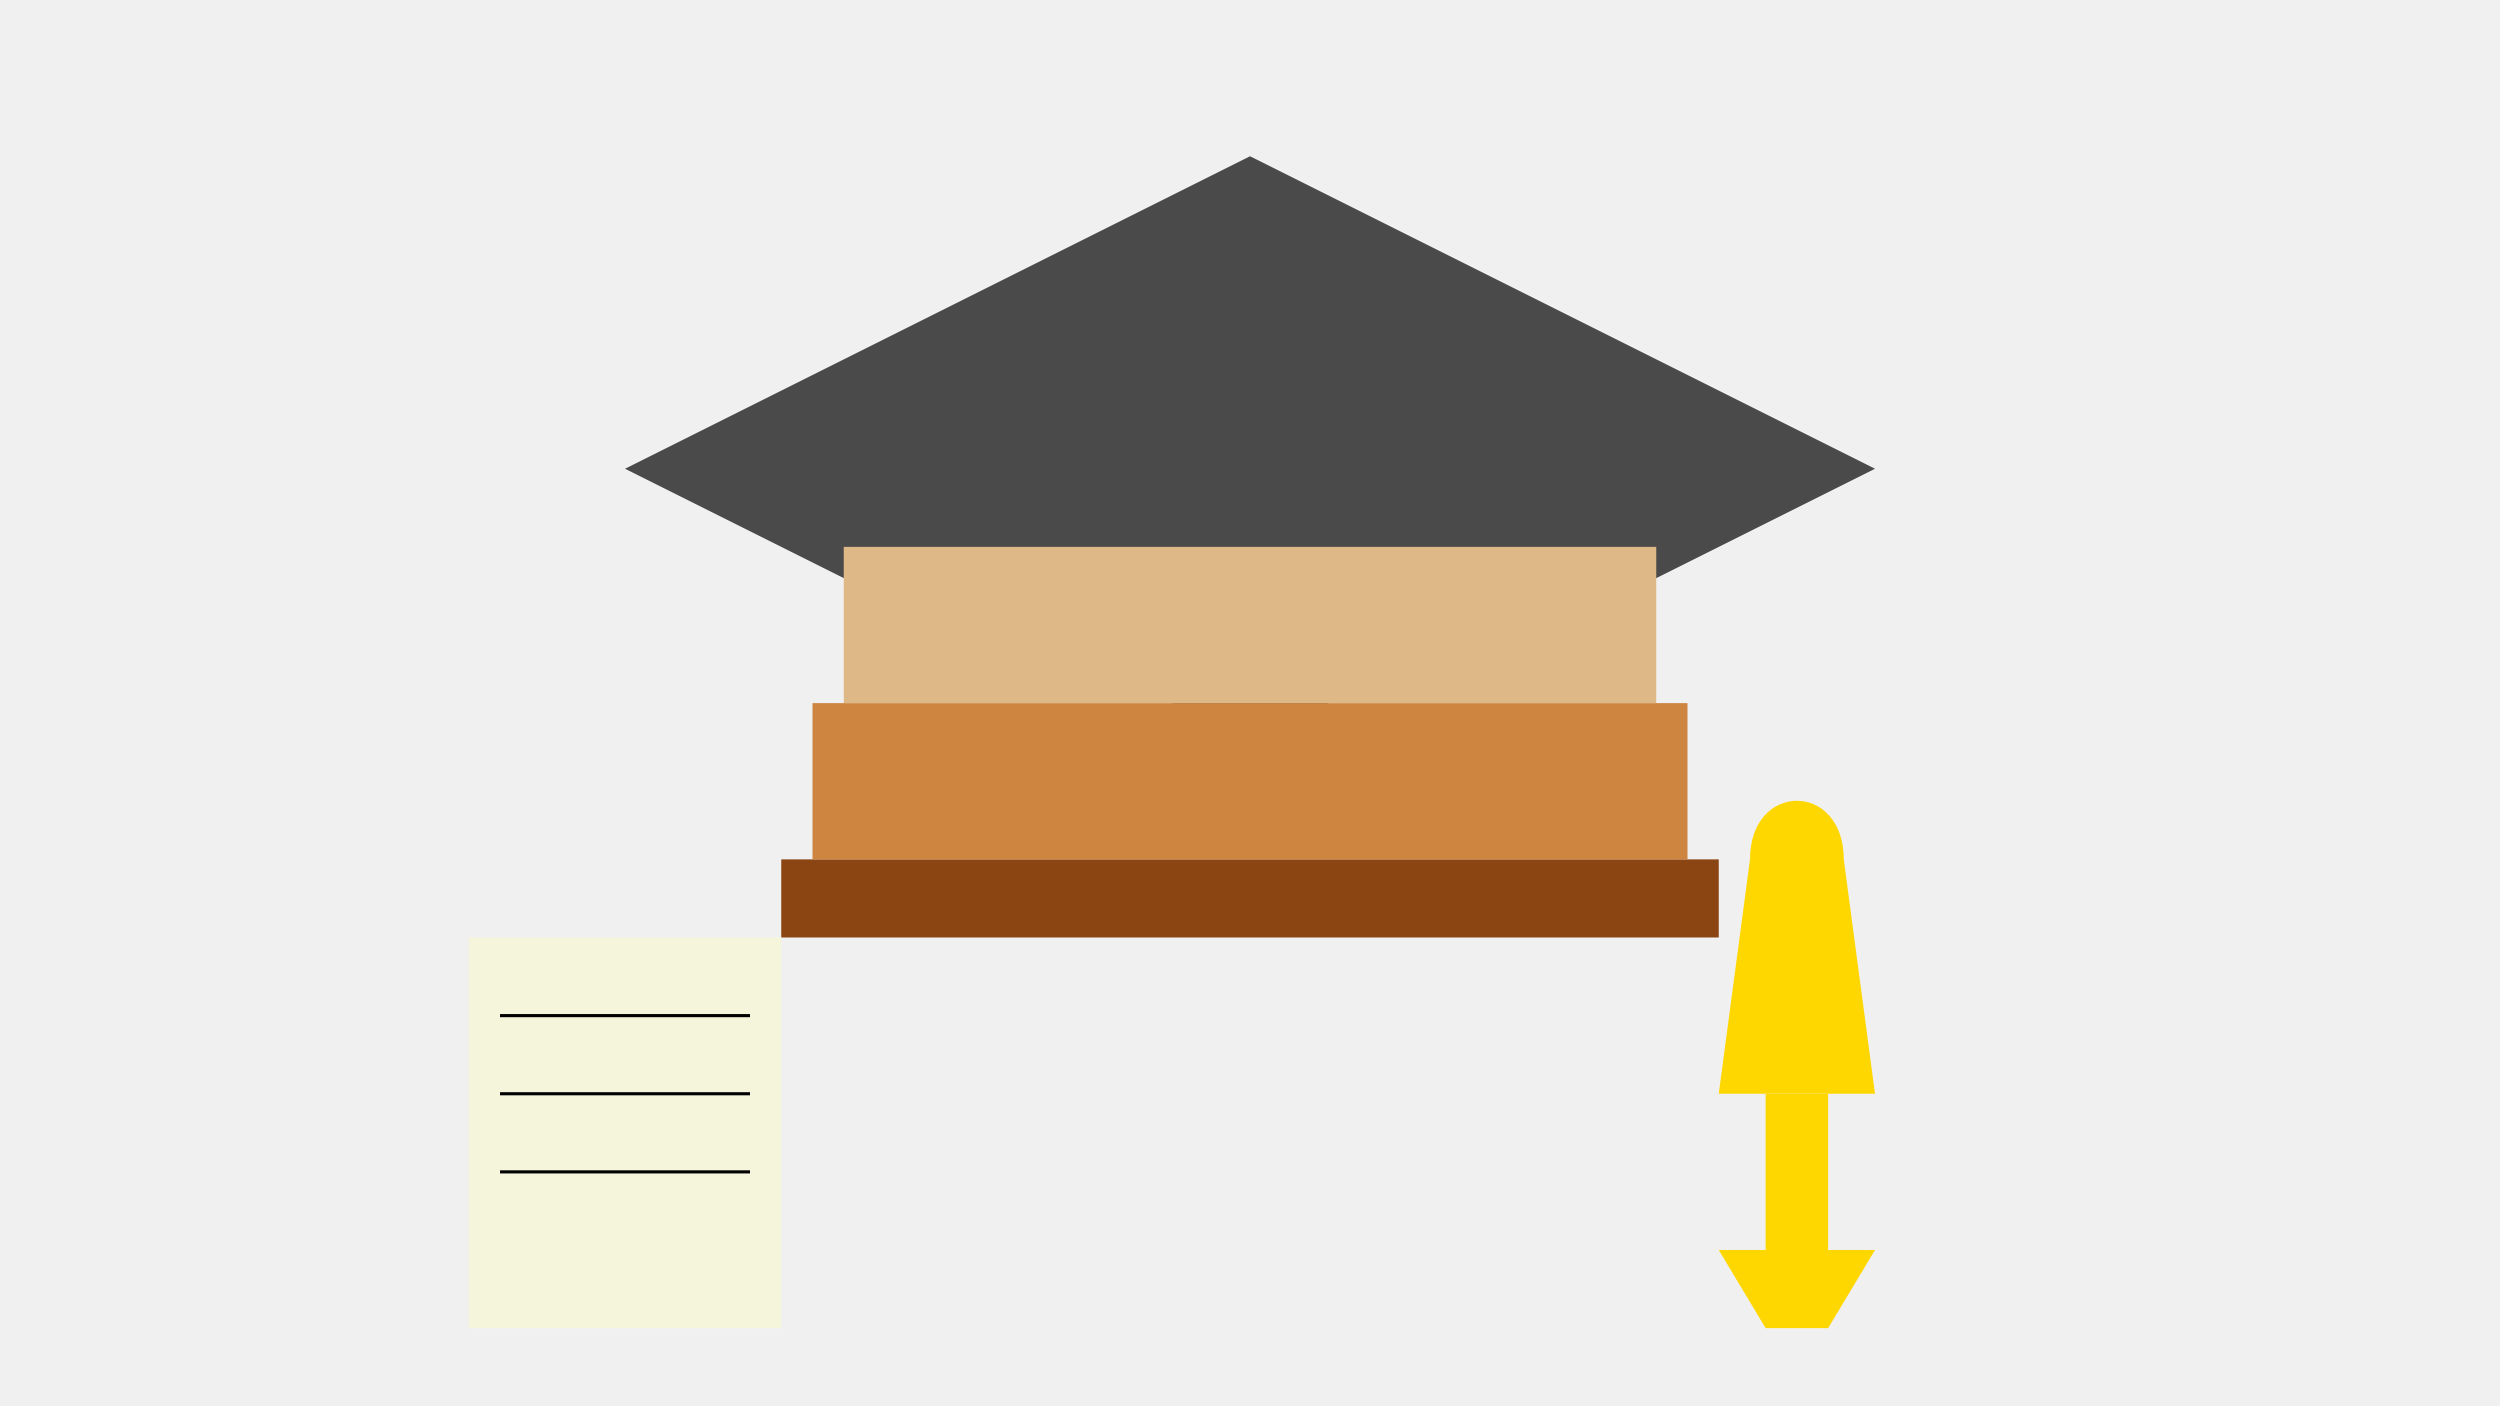
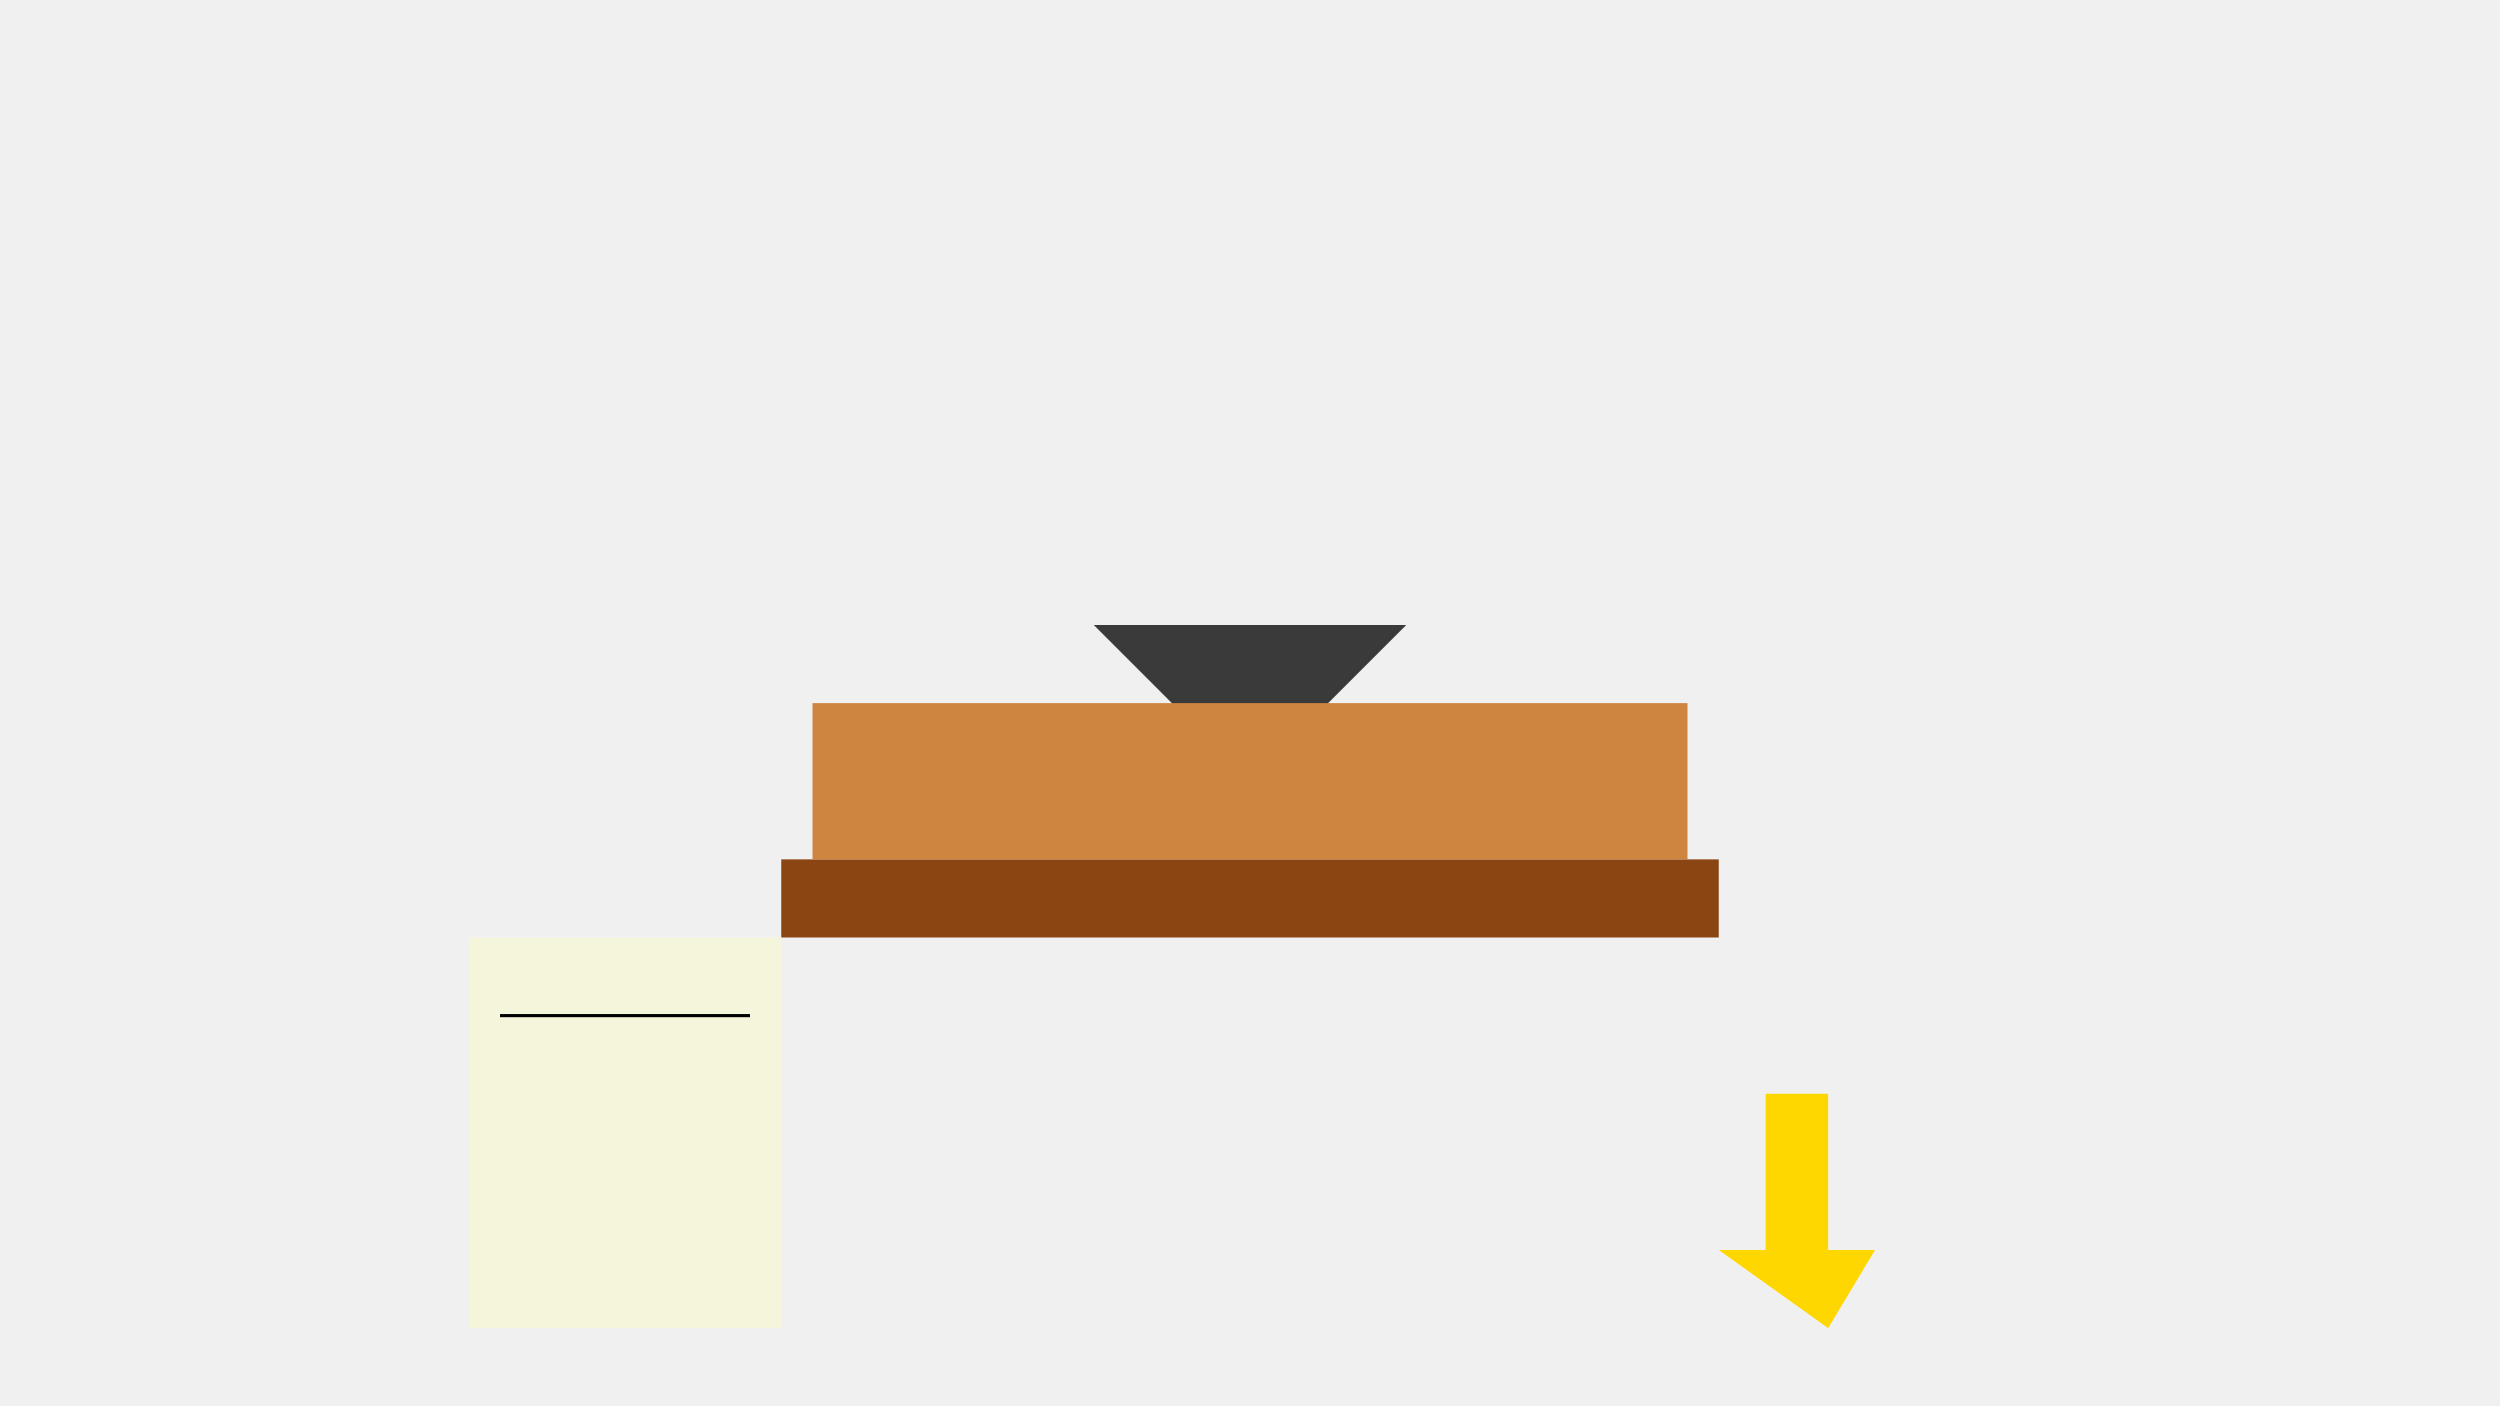
<svg xmlns="http://www.w3.org/2000/svg" width="1600" height="900" viewBox="0 0 1600 900">
  <rect width="100%" height="100%" fill="#f0f0f0" />
-   <path d="M400 300 L800 100 L1200 300 L1000 400 L600 400 Z" fill="#4a4a4a" />
  <path d="M700 400 L900 400 L800 500 Z" fill="#3a3a3a" />
  <rect x="500" y="550" width="600" height="50" fill="#8b4513" />
  <rect x="520" y="450" width="560" height="100" fill="#cd853f" />
-   <rect x="540" y="350" width="520" height="100" fill="#deb887" />
-   <path d="M1100 700 L1200 700 L1180 550 C1180 500 1120 500 1120 550 Z" fill="#ffd700" />
  <rect x="1130" y="700" width="40" height="100" fill="#ffd700" />
-   <path d="M1100 800 L1200 800 L1170 850 L1130 850 Z" fill="#ffd700" />
+   <path d="M1100 800 L1200 800 L1170 850 Z" fill="#ffd700" />
  <rect x="300" y="600" width="200" height="250" fill="#f5f5dc" />
  <line x1="320" y1="650" x2="480" y2="650" stroke="#000" stroke-width="2" />
-   <line x1="320" y1="700" x2="480" y2="700" stroke="#000" stroke-width="2" />
-   <line x1="320" y1="750" x2="480" y2="750" stroke="#000" stroke-width="2" />
</svg>